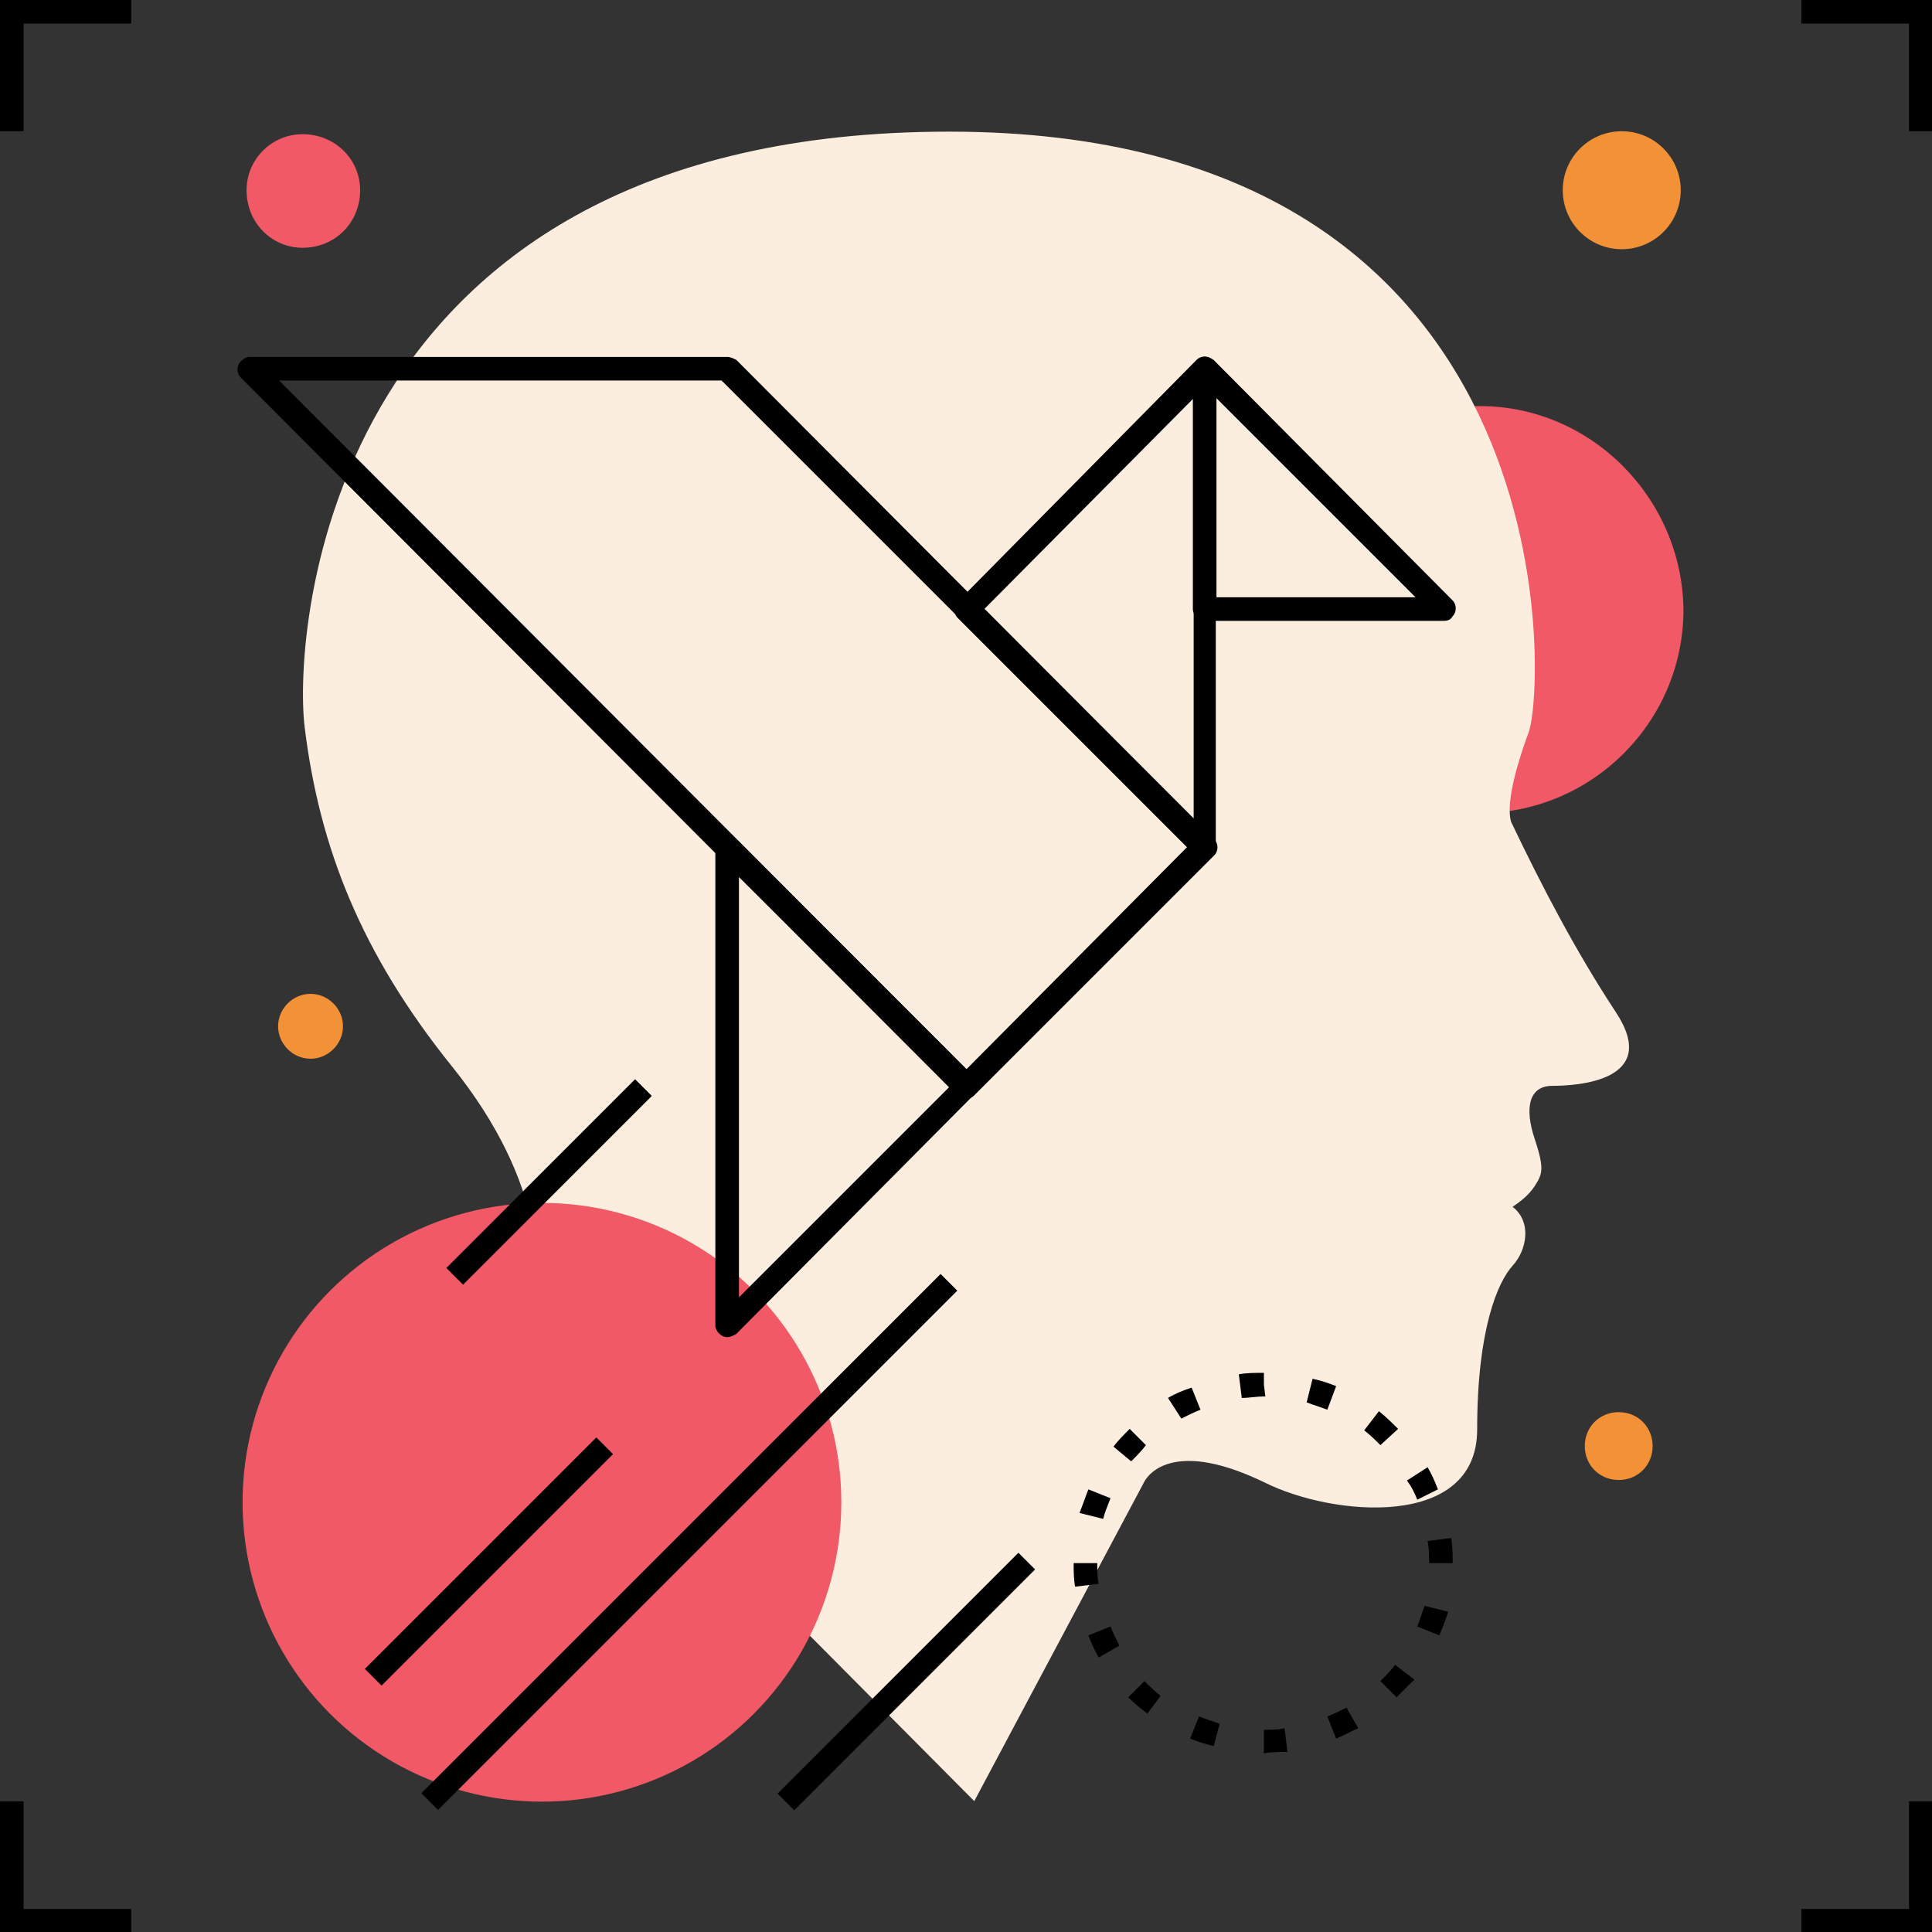
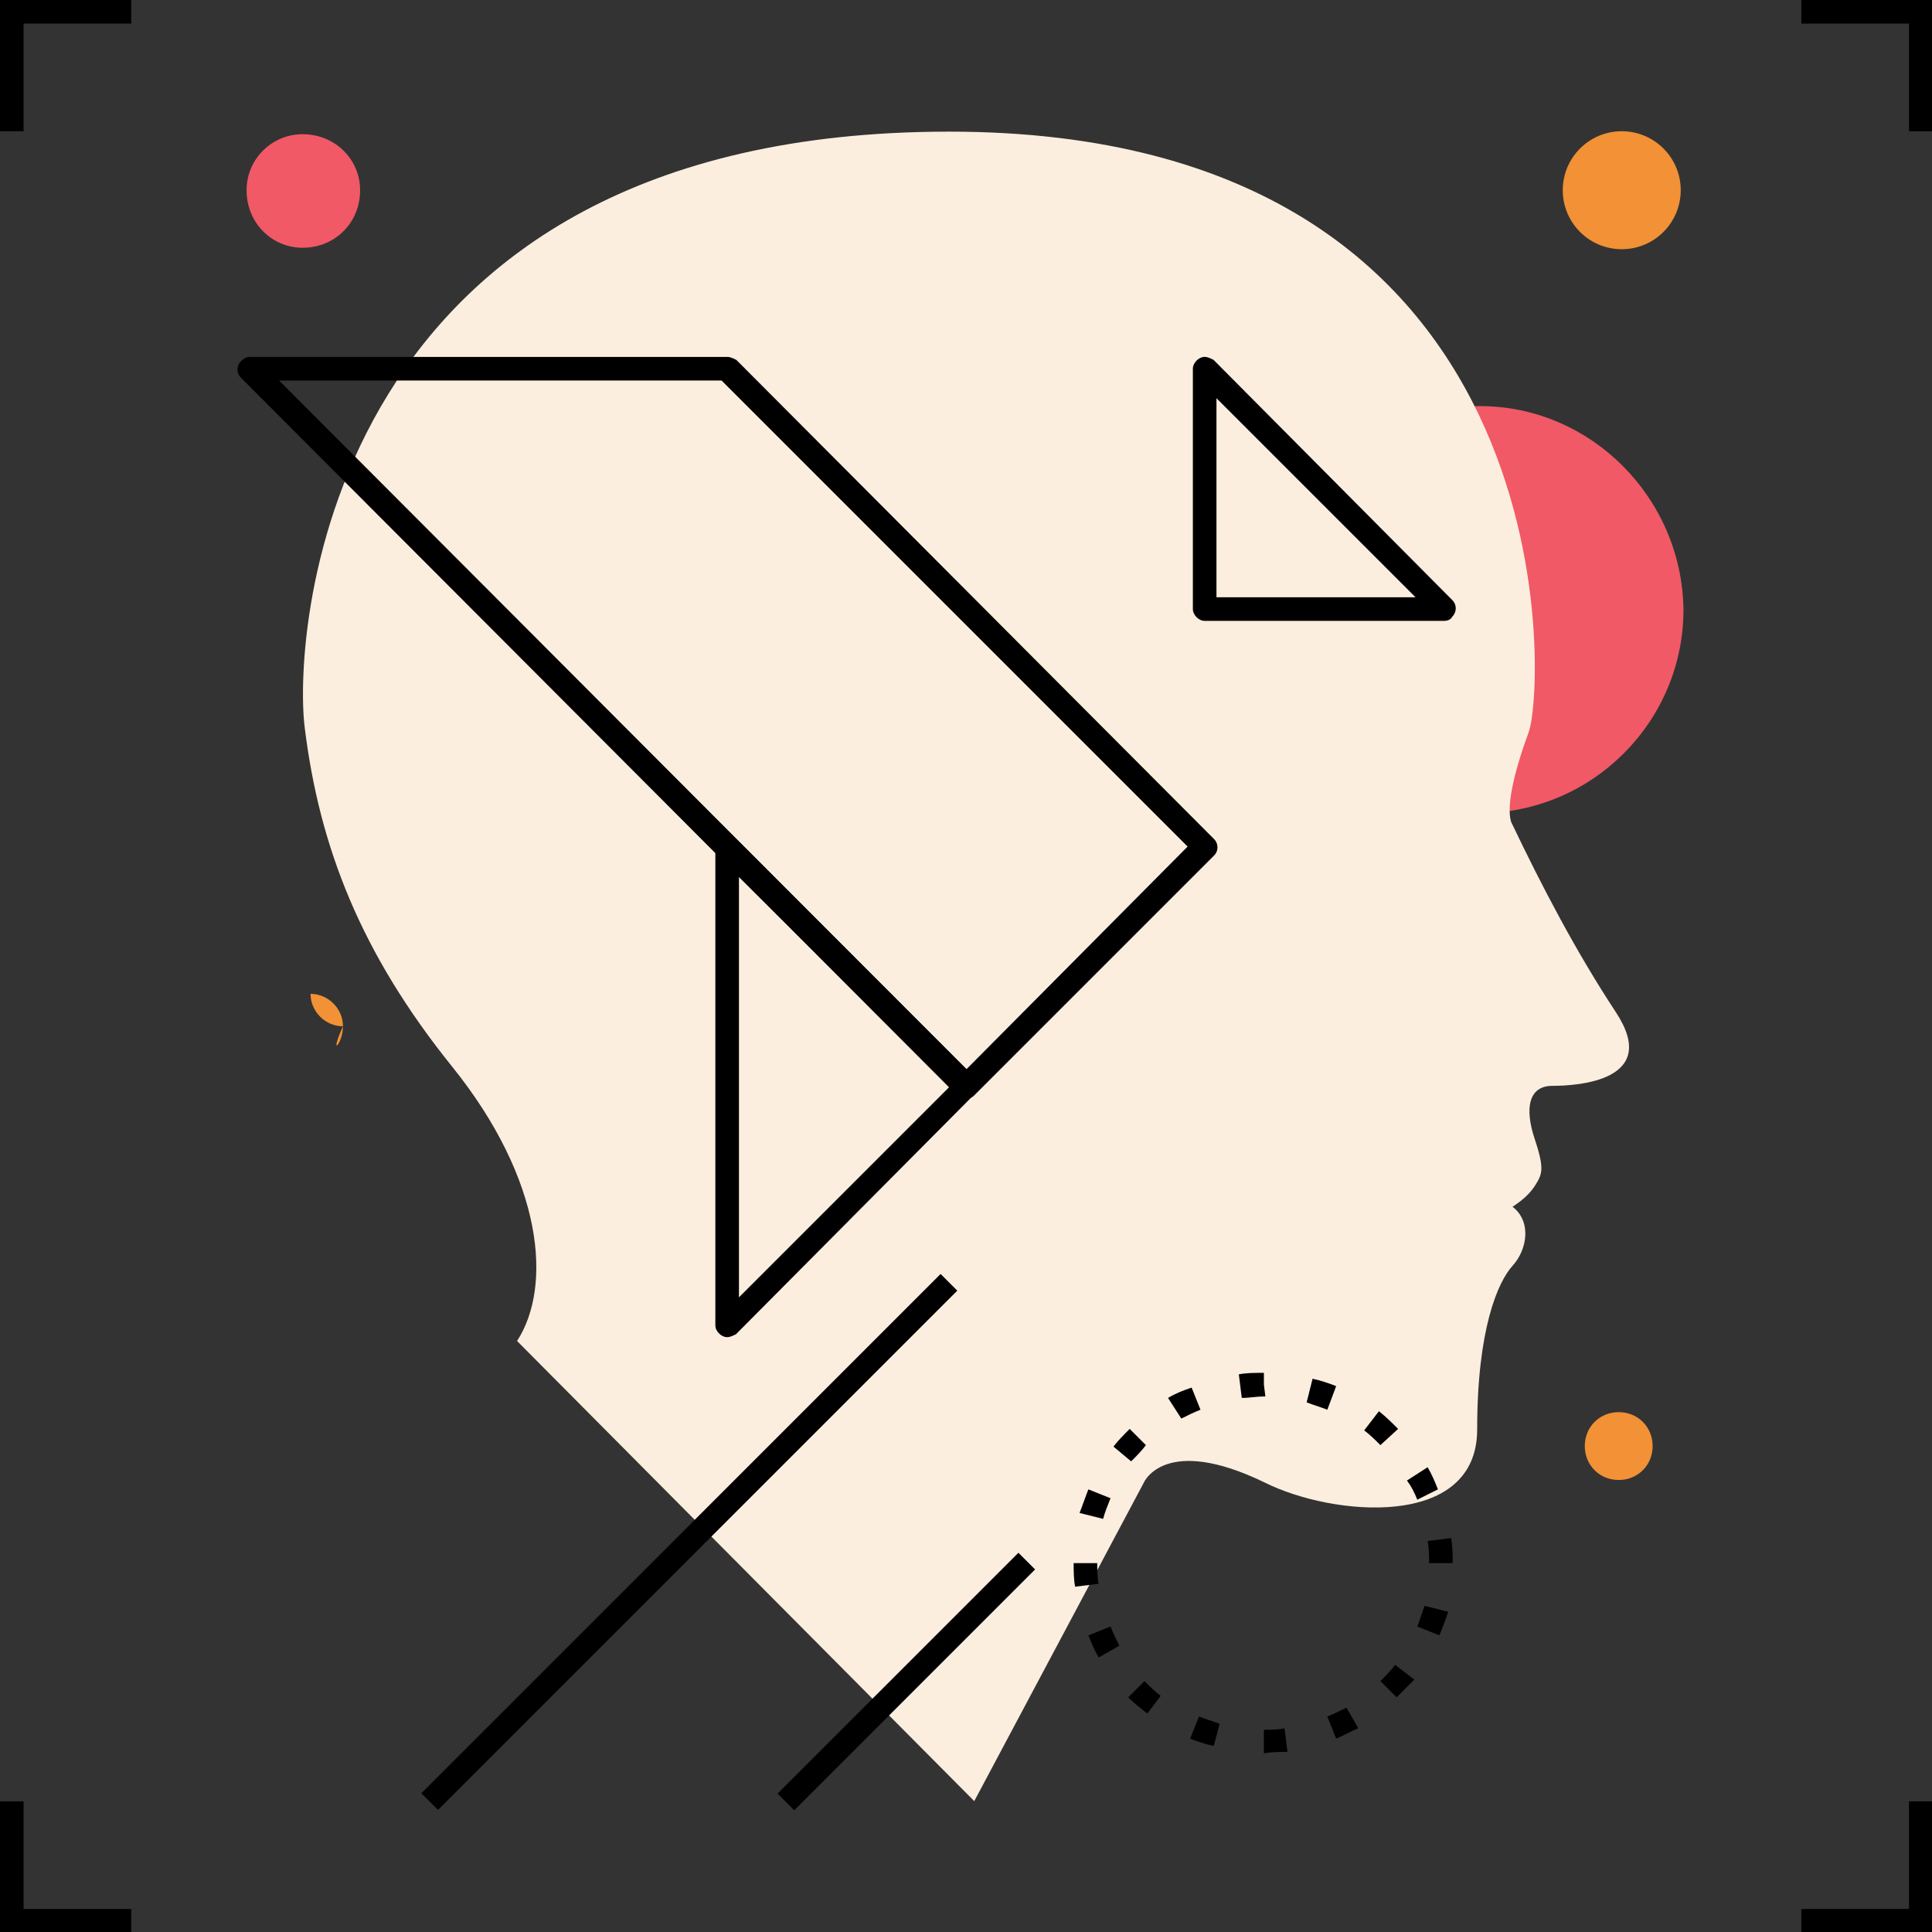
<svg xmlns="http://www.w3.org/2000/svg" id="Calque_1" x="0px" y="0px" viewBox="0 0 131 131" style="enable-background:new 0 0 131 131;" xml:space="preserve">
  <rect x="0" y="0" width="131" height="131" fill="#333333" stroke="none" />
  <style type="text/css">	.st0{fill:#F05965;}	.st1{fill:#FCEEDE;}	.st2{fill:#F29135;}</style>
  <g id="Groupe_1393" transform="translate(0 0)">
    <g id="titles">
      <g id="Groupe_613">
        <g id="Groupe_609">
          <path id="Tracé_2508" d="M1.6,8.9H0V0h8.9v1.6H1.6L1.6,8.9z" />
        </g>
        <g id="Groupe_610" transform="translate(0 122.14)">
          <path id="Tracé_2509" d="M8.9,8.9H0V0h1.6v7.3h7.3L8.9,8.9z" />
        </g>
        <g id="Groupe_611" transform="translate(122.14 122.14)">
          <path id="Tracé_2510" d="M8.9,8.9H0V7.3h7.3V0h1.6V8.9z" />
        </g>
        <g id="Groupe_612" transform="translate(122.14)">
          <path id="Tracé_2511" d="M8.9,8.9H7.3V1.6H0V0h8.9V8.9z" />
        </g>
      </g>
    </g>
    <g id="art" transform="translate(16.127 8.898)">
      <g id="Groupe_631">
        <g id="Groupe_614" transform="translate(70.422 18.637)">
          <path id="Tracé_2512" class="st0" d="M0,13.8c0,7.6,6.2,13.8,13.8,13.8c7.6,0,13.8-6.2,13.8-13.8C27.5,6.2,21.3,0,13.8,0h0      C6.2,0,0,6.2,0,13.8z" />
        </g>
        <g id="Groupe_615" transform="translate(0.591 0.202)">
          <path id="Tracé_2513" class="st0" d="M0,3.8C0,6,1.7,7.7,3.8,7.7C6,7.7,7.7,6,7.7,3.8C7.7,1.7,6,0,3.8,0C1.7,0,0,1.7,0,3.8z" />
        </g>
        <g id="Groupe_616" transform="translate(4.433 0.028)">
          <path id="Tracé_2514" class="st1" d="M45.5,113.2L57,91.6c0,0,1.4-3.3,8.2,0c4.6,2.3,14.4,3.2,14.4-3.6s1.4-10,2.4-11.1      s1.3-3,0-4c0.6-0.4,1.1-0.8,1.5-1.4c0.5-0.8,0.7-1.1,0-3.2s-0.4-3.6,1.2-3.6s7.4-0.3,4.3-5c-2.7-4.1-5-8.5-7.1-12.9      c-0.3-1,0.1-3.1,1.2-6.1S86.1,0,43.8,0S-0.7,33.9,0.1,40.4c1,8.1,3.8,15.3,10,23s6.8,14.9,4.4,18.6L45.5,113.2z" />
        </g>
        <g id="Groupe_617" transform="translate(0.32 72.664)">
-           <circle id="Ellipse_5" class="st0" cx="20.3" cy="20.3" r="20.3" />
-         </g>
+           </g>
        <g id="Groupe_618" transform="translate(2.729 58.49)">
-           <path id="Tracé_2515" class="st2" d="M4.4,2.2C4.4,1,3.4,0,2.2,0C1,0,0,1,0,2.2c0,1.2,1,2.2,2.2,2.2C3.4,4.4,4.4,3.4,4.4,2.2      C4.4,2.2,4.4,2.2,4.4,2.2z" />
+           <path id="Tracé_2515" class="st2" d="M4.4,2.2C4.4,1,3.4,0,2.2,0c0,1.2,1,2.2,2.2,2.2C3.4,4.4,4.4,3.4,4.4,2.2      C4.4,2.2,4.4,2.2,4.4,2.2z" />
        </g>
        <g id="Groupe_623" transform="translate(0 15.301)">
          <g id="Groupe_619" transform="translate(64.756 0)">
            <path id="Tracé_2516" d="M17,17.9H0.8c-0.4,0-0.8-0.4-0.8-0.8c0,0,0,0,0,0V0.8C0,0.4,0.4,0,0.8,0C1,0,1.2,0.1,1.4,0.2       l16.2,16.3c0.3,0.3,0.3,0.8,0,1.1C17.5,17.8,17.3,17.9,17,17.9L17,17.9z M1.6,16.3h13.5L1.6,2.8V16.3z" />
          </g>
          <g id="Groupe_620" transform="translate(48.61)">
-             <path id="Tracé_2517" d="M17,34.1c-0.2,0-0.4-0.1-0.6-0.2L0.2,17.7c-0.3-0.3-0.3-0.8,0-1.1L16.4,0.2c0.3-0.3,0.8-0.3,1.1,0       c0.2,0.2,0.2,0.4,0.2,0.6v32.5c0,0.3-0.2,0.6-0.5,0.7C17.2,34.1,17.1,34.1,17,34.1z M2,17.1l14.2,14.2V2.8L2,17.1z" />
-           </g>
+             </g>
          <g id="Groupe_621" transform="translate(0 0.003)">
            <path id="Tracé_2518" d="M49.4,50.3c-0.2,0-0.4-0.1-0.6-0.2L0.2,1.4c-0.3-0.3-0.3-0.8,0-1.1C0.4,0.1,0.6,0,0.8,0h32.4       c0.2,0,0.4,0.1,0.6,0.2l32.4,32.5c0.3,0.3,0.3,0.8,0,1.1L49.9,50.1C49.8,50.2,49.6,50.3,49.4,50.3z M2.8,1.6l46.6,46.7l15-15.1       L32.8,1.6L2.8,1.6z" />
          </g>
          <g id="Groupe_622" transform="translate(32.378 32.467)">
            <path id="Tracé_2519" d="M0.8,34C0.4,34,0,33.6,0,33.2c0,0,0,0,0,0V0.8C0,0.4,0.4,0,0.8,0C1,0,1.2,0.1,1.4,0.2l16.2,16.2       c0.3,0.3,0.3,0.8,0,1.1c0,0,0,0,0,0L1.4,33.8C1.2,33.9,1,34,0.8,34z M1.6,2.8v28.5L15.9,17L1.6,2.8z" />
          </g>
        </g>
        <g id="Groupe_624" transform="translate(12.416 77.479)">
          <rect id="Rectangle_17" x="-6.7" y="17.4" transform="matrix(0.707 -0.707 0.707 0.707 -7.538 18.175)" width="49.8" height="1.6" />
        </g>
        <g id="Groupe_625" transform="translate(8.633 88.573)">
-           <rect id="Rectangle_18" x="-2.7" y="7.6" transform="matrix(0.707 -0.707 0.707 0.707 -3.485 8.409)" width="22.2" height="1.6" />
-         </g>
+           </g>
        <g id="Groupe_626" transform="translate(36.612 96.412)">
          <rect id="Rectangle_19" x="-2.8" y="7.9" transform="matrix(0.707 -0.707 0.707 0.707 -3.623 8.742)" width="23.1" height="1.6" />
        </g>
        <g id="Groupe_627" transform="translate(14.13 64.239)">
-           <rect id="Rectangle_20" x="-2.1" y="6.2" transform="matrix(0.707 -0.707 0.707 0.707 -2.889 6.971)" width="18.1" height="1.6" />
-         </g>
+           </g>
        <g id="Groupe_628" transform="translate(89.836)">
          <circle id="Ellipse_6" class="st2" cx="4" cy="4" r="4" />
        </g>
        <g id="Groupe_629" transform="translate(91.33 86.853)">
          <path id="Tracé_2520" class="st2" d="M0,2.3c0,1.3,1,2.3,2.3,2.3s2.3-1,2.3-2.3C4.6,1,3.6,0,2.3,0l0,0C1,0,0,1,0,2.3z" />
        </g>
        <g id="Groupe_630" transform="translate(56.672 84.189)">
          <path id="Tracé_2521" d="M12.9,25.8l0-1.6h0c0.5,0,1,0,1.4-0.1l0.2,1.6C14,25.7,13.4,25.7,12.9,25.8z M9.5,25.3      C9,25.2,8.4,25,7.9,24.8l0.6-1.5c0.5,0.2,0.9,0.3,1.4,0.5L9.5,25.3z M17.8,24.8l-0.6-1.5c0.5-0.2,0.9-0.4,1.3-0.6l0.8,1.4      C18.8,24.3,18.3,24.6,17.8,24.8z M5,23.1c-0.4-0.3-0.9-0.7-1.3-1.1l1.1-1.1c0.3,0.3,0.7,0.7,1.1,1L5,23.1z M21.9,22l-1.1-1.1      c0.3-0.3,0.7-0.7,1-1.1l1.3,1C22.7,21.2,22.3,21.6,21.9,22L21.9,22z M1.7,19.3c-0.3-0.5-0.5-1-0.7-1.5l1.5-0.6      c0.2,0.5,0.4,0.9,0.6,1.3L1.7,19.3z M24.8,17.8l-1.5-0.6c0.2-0.5,0.3-0.9,0.5-1.4l1.6,0.4C25.2,16.8,25,17.3,24.8,17.8      L24.8,17.8z M0.1,14.5C0,14,0,13.4,0,12.9l1.6,0v0c0,0.5,0,1,0.1,1.4L0.1,14.5z M24.1,12.9L24.1,12.9c0-0.5,0-1-0.1-1.5l1.6-0.2      c0.1,0.6,0.1,1.1,0.1,1.7L24.1,12.9z M2,9.9L0.4,9.5C0.6,9,0.8,8.4,1,7.9l1.5,0.6C2.3,9,2.1,9.5,2,9.9z M23.3,8.6      c-0.2-0.5-0.4-0.9-0.7-1.3L24,6.4c0.3,0.5,0.5,1,0.7,1.5L23.3,8.6z M3.9,6L2.7,5C3,4.6,3.4,4.2,3.8,3.8l1.1,1.1      C4.6,5.3,4.3,5.6,3.9,6L3.9,6z M20.8,4.9c-0.3-0.3-0.7-0.7-1.1-1l1-1.3C21.2,3,21.6,3.4,22,3.8L20.8,4.9z M7.3,3.1L6.4,1.7      C6.9,1.4,7.4,1.2,8,1l0.6,1.5C8.1,2.7,7.7,2.9,7.3,3.1L7.3,3.1z M17.2,2.5c-0.5-0.2-0.9-0.3-1.4-0.5l0.4-1.6      c0.5,0.1,1.1,0.3,1.6,0.5L17.2,2.5z M11.4,1.7l-0.2-1.6C11.7,0,12.3,0,12.8,0h0.1v0.8L13,1.6l-0.1,0C12.4,1.6,11.9,1.7,11.4,1.7      L11.4,1.7z" />
        </g>
      </g>
    </g>
  </g>
</svg>